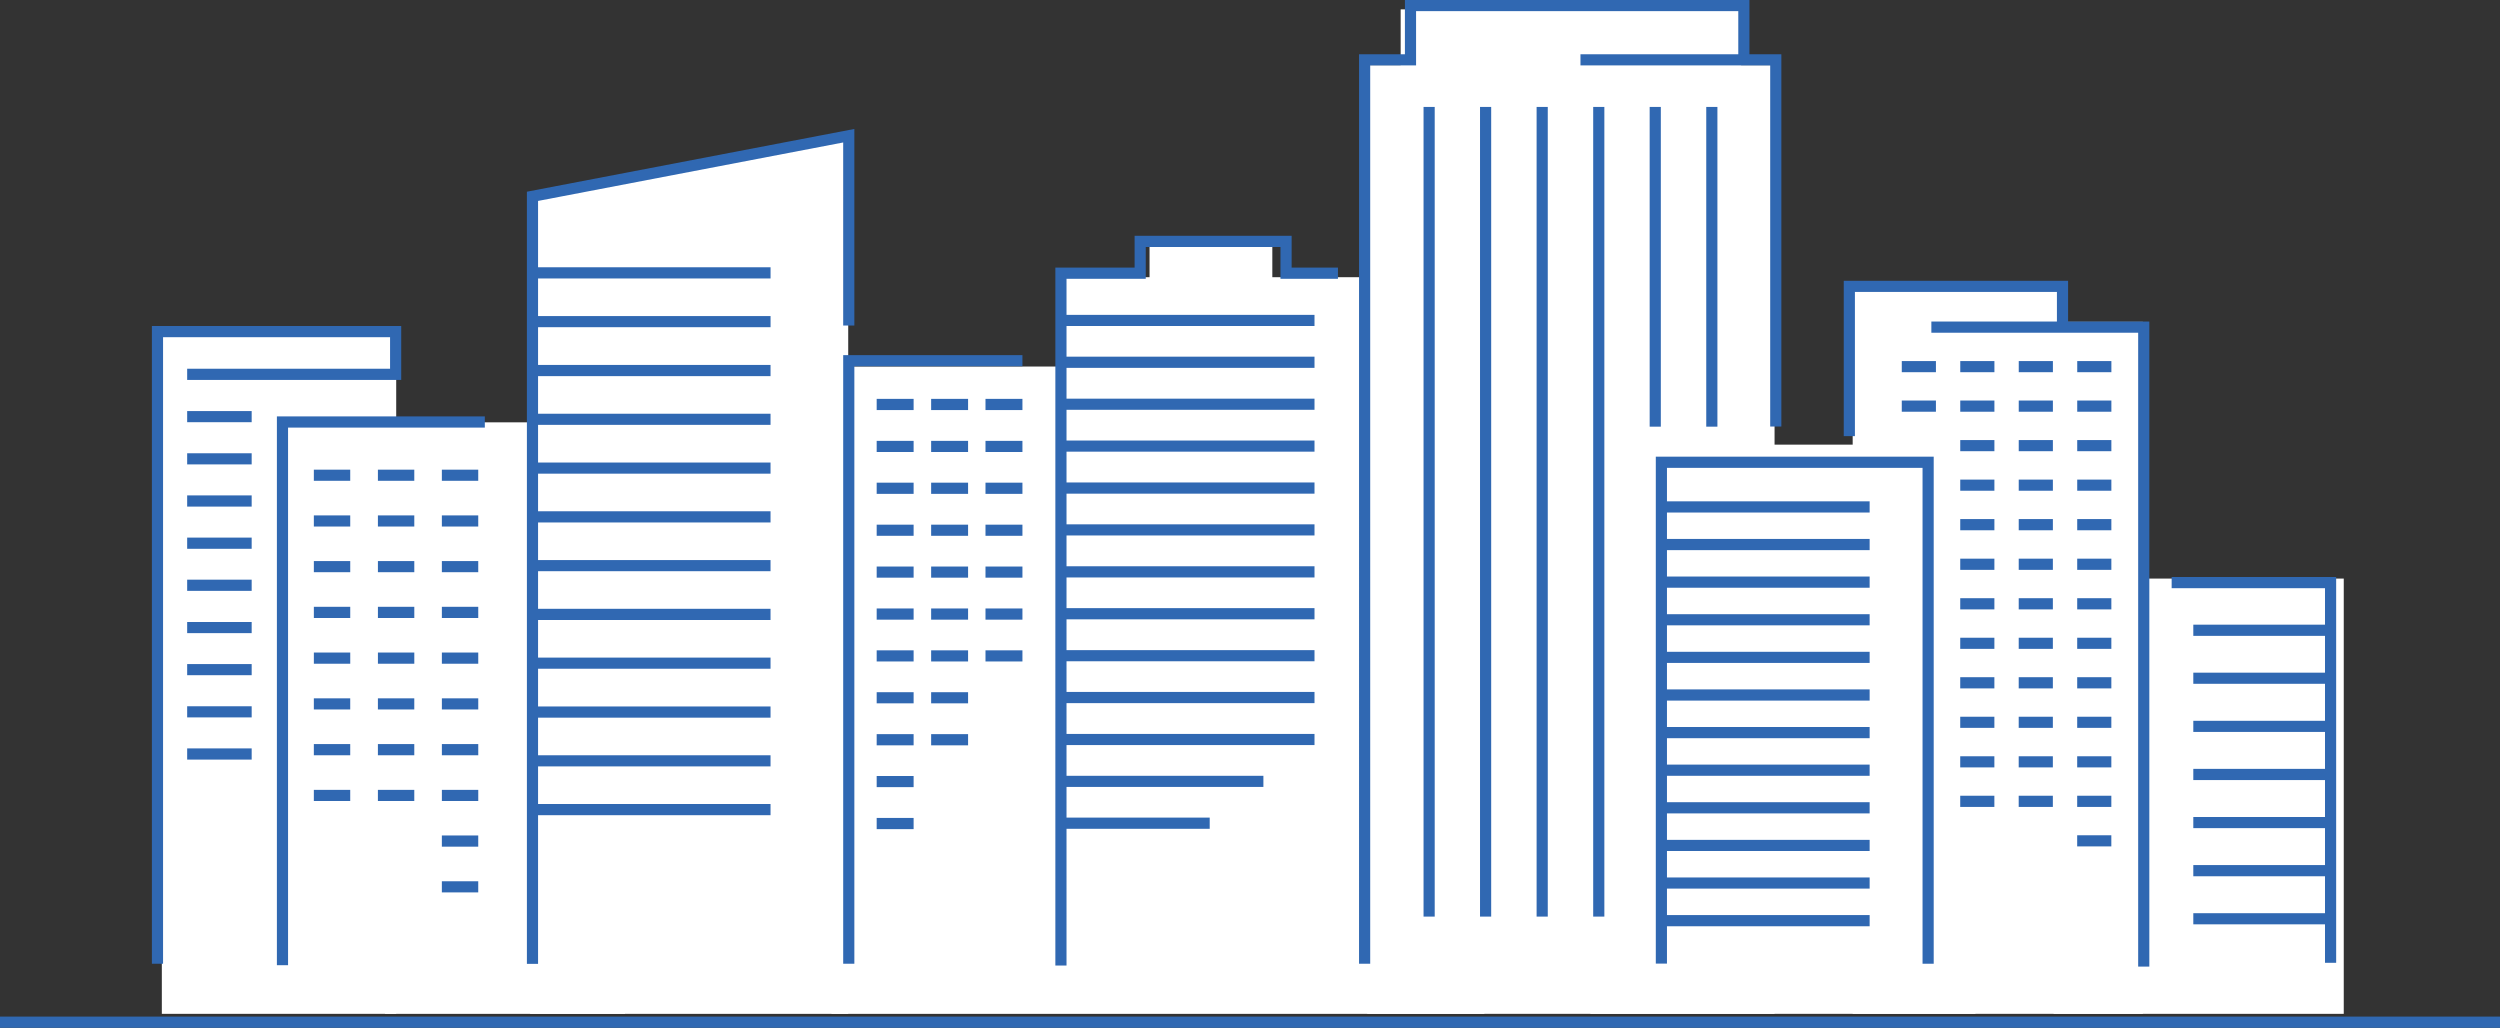
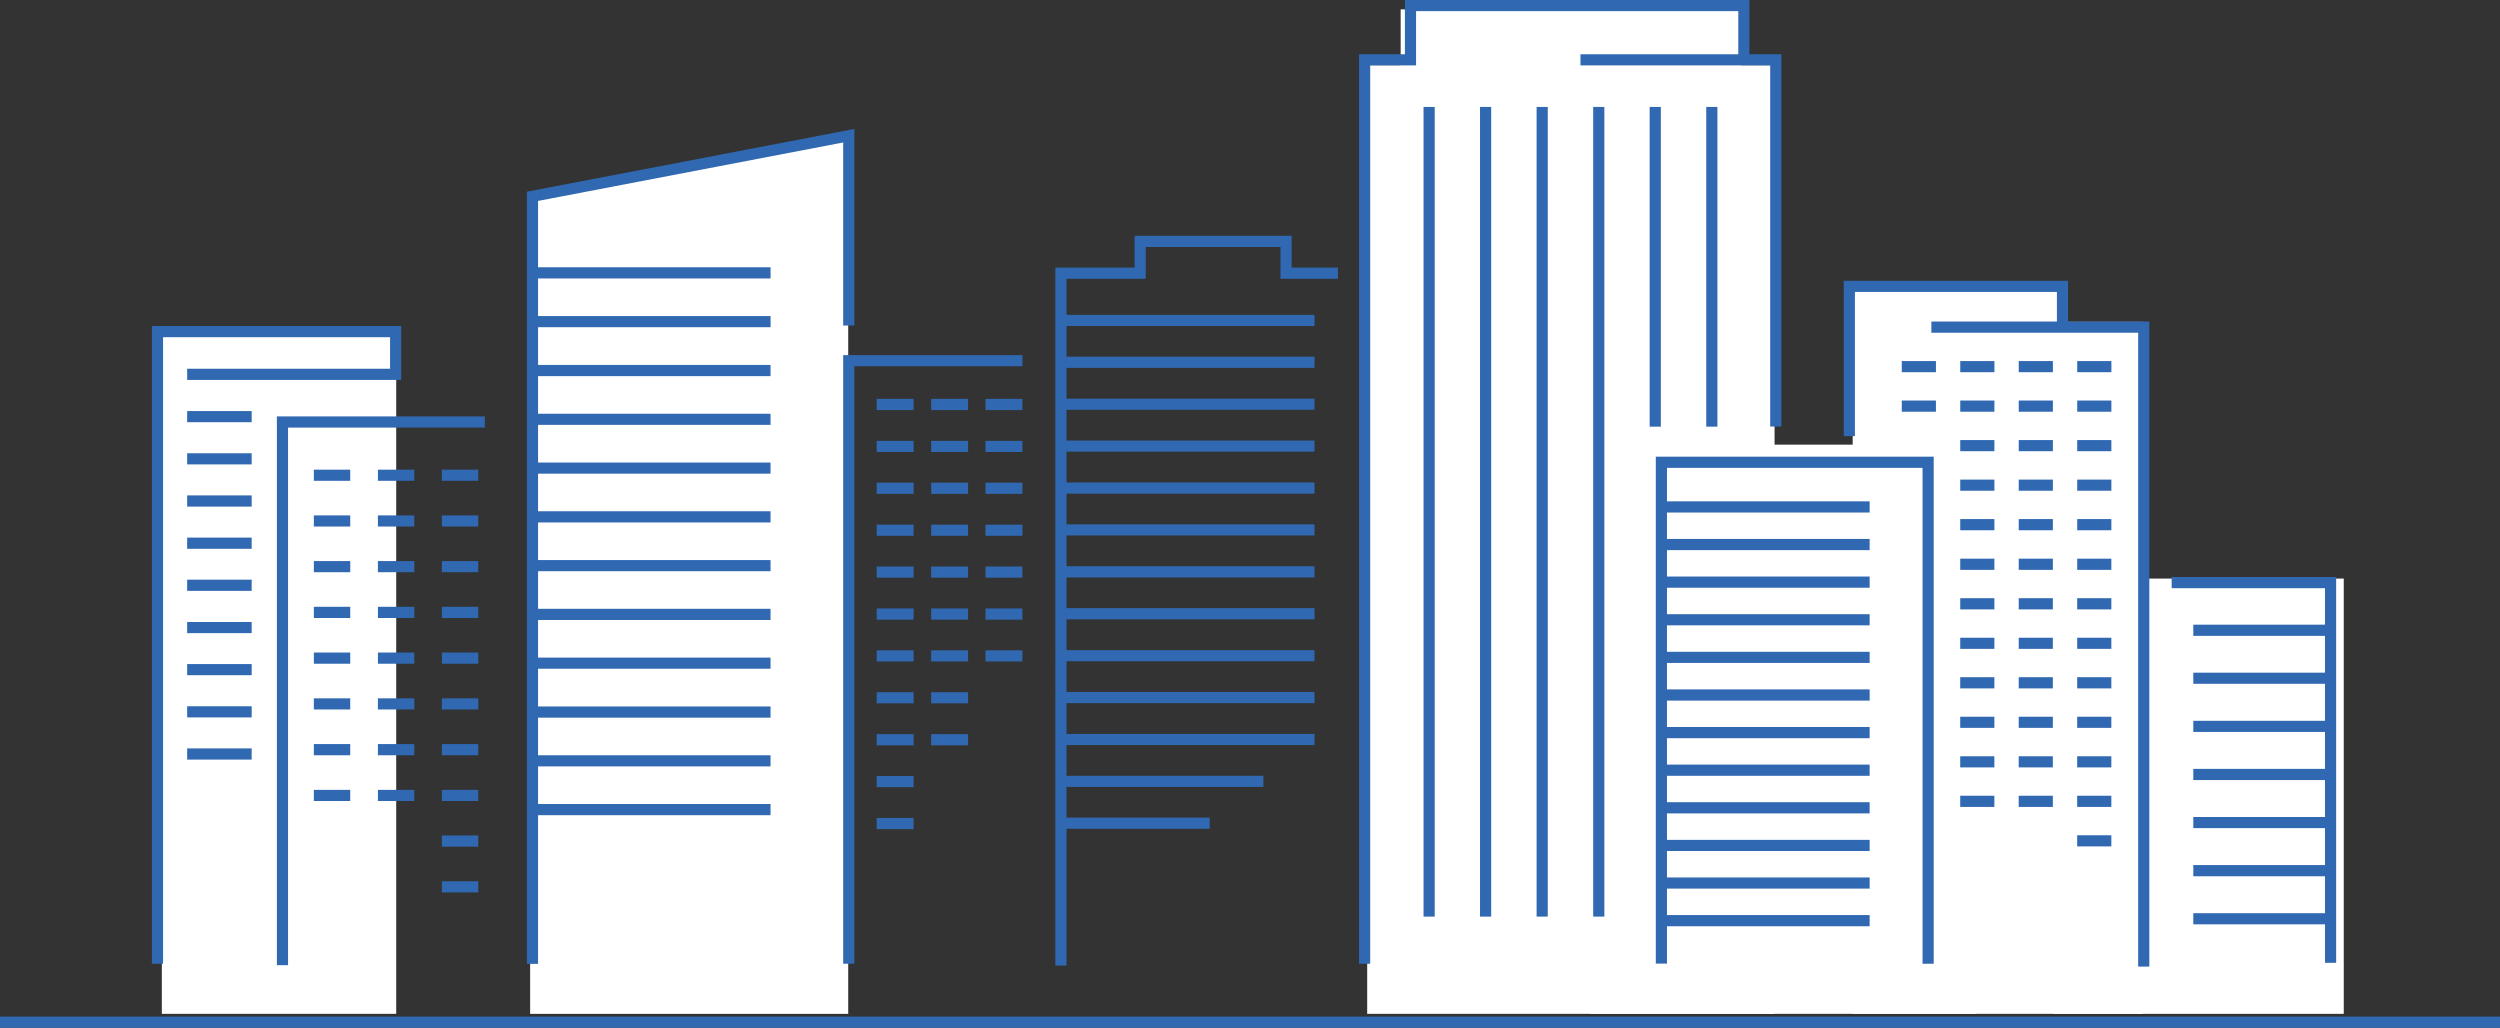
<svg xmlns="http://www.w3.org/2000/svg" id="_レイヤー_2" data-name="レイヤー 2" viewBox="0 0 224 92.09">
  <rect x="0" y="0" width="224" height="92.09" fill="#333333" stroke="none" />
  <defs>
    <style>.cls-3{fill:#fff;stroke-width:0}</style>
  </defs>
  <g id="_デザイン" data-name="デザイン">
    <path class="cls-3" d="M14.5 29.34h21v61.5h-21z" />
-     <path class="cls-3" d="M34.5 37.84H56v53H34.5zm40-5H95v58H74.5zm20.5-8h38v66H95zm8-3h11v3h-11z" />
    <path class="cls-3" d="M122.5 5.84H159v85h-36.5zm3-5H156v5h-30.5z" />
    <path class="cls-3" d="M142.5 39.84H177v51h-34.5z" />
    <path class="cls-3" d="M166 28.84h26v62h-26z" />
    <path class="cls-3" d="M166 25.84h19v4h-19zm18 26h26v39h-26z" />
    <path fill="#fff" stroke-width="0" fill-rule="evenodd" d="M76 90.84H47.5v-73l28.5-6v79z" />
    <path d="M43.44 37.81H25.31v48.67m50.74-57.31V12.16l-28.34 5.43v68.77m-4.86-43.78h-3.26m-2.47 0h-3.26m-2.48 0h-3.26m14.73 4.1h-3.26m-2.47 0h-3.26m-2.48 0h-3.26m14.73 4.09h-3.26m-2.47 0h-3.26m-2.48 0h-3.26m14.73 4.1h-3.26m-2.47 0h-3.26m-2.48 0h-3.26m14.73 4.1h-3.26m-2.47 0h-3.26m-2.48 0h-3.26m14.73 4.1h-3.26m3.26 4.1h-3.26m3.26 4.1h-3.26m8.12-46.82h21.33m-21.33 4.37h21.33M47.71 33.2h21.33m-21.33 4.37h21.33m-21.33 4.37h21.33m-21.33 4.37h21.33m-21.33 4.37h21.33m-21.33 4.37h21.33m-21.33 4.37h21.33M47.71 63.8h21.33m-21.33 4.37h21.33m-21.33 4.37h21.33M14.11 86.35V29.71h21.34v3.83H16.77m5.78 3.79h-5.78m5.78 3.78h-5.78m5.78 3.78h-5.78m5.78 3.78h-5.78m5.78 3.77h-5.78m5.78 3.79h-5.78M22.55 60h-5.78m78.29 26.51V24.48h7.1v-2.85h13.07v2.85h4.65m2.39 61.87V5.36h4.11V.5h29.87v4.86h2.86v32.86m-10.25 48.12V41.42h23.9v44.93m-7.06-47.27V25.66h19.1v3.65h7.28v57.3M91.61 32.32H76.05v54.03m132.77-.08V52.2h-14.24m-9.78-22.89h-11.75m16.13 3.54h-3.06m-2.18 0h-3.06m-2.18 0h-3.06m-2.18 0h-3.06m18.78 3.54h-3.06m-2.18 0h-3.06m-2.18 0h-3.06m-2.18 0h-3.06m18.78 3.54h-3.06m-2.18 0h-3.06m-2.18 0h-3.06m13.54 3.54h-3.06m-2.18 0h-3.06m-2.18 0h-3.06m13.54 3.54h-3.06m-2.18 0h-3.06m-2.18 0h-3.06m13.54 3.55h-3.06m-2.18 0h-3.06m-2.18 0h-3.06m13.54 3.54h-3.06m-2.18 0h-3.06m-2.18 0h-3.06m13.54 3.54h-3.06m-2.18 0h-3.06m-2.18 0h-3.06m13.54 3.54h-3.06m-2.18 0h-3.06m-2.18 0h-3.06m13.54 3.54h-3.06m-2.18 0h-3.06m-2.18 0h-3.06m13.54 3.54h-3.06m-2.18 0h-3.06m-2.18 0h-3.06m13.54 3.54h-3.06m-2.18 0h-3.06m-2.18 0h-3.06m13.54 3.54h-3.06M95.06 47.48h22.72m-22.72 3.76h22.72m-22.72 3.75h22.72m-22.72 3.76h22.72M95.06 62.5h22.72m-22.72 3.76h22.72m-22.72 3.75h18.14m-18.14 3.75h13.33M95.06 28.71h22.72m-22.72 3.75h22.72m-22.72 3.76h22.72m-22.72 3.75h22.72m-22.72 3.76h22.72m10.27-34.15v72.55m5.06-72.55v72.55m5.07-72.55v72.55m5.07-72.55v72.55m5.06-72.55v28.65m5.07-28.65v28.65m2.87-32.87h-14.64m7.25 40.06h18.66m-18.66 3.37h18.66m-18.66 3.37h18.66m-18.66 3.37h18.66m-18.66 3.37h18.66m-18.66 3.37h18.66m-18.66 3.37h18.66m-18.66 3.37h18.66m41.3-12.54h-12.3m12.3 4.3h-12.3m12.3 4.31h-12.3m12.3 4.31h-12.3m12.3 4.31h-12.3m12.3 4.31h-12.3m12.3 4.31h-12.3M78.55 36.24h3.31m1.57 0h3.31m1.56 0h3.31M88.3 40h3.31m-3.31 3.75h3.31M78.55 40h3.31m1.57 0h3.31m-8.19 3.75h3.31m-3.31 3.76h3.31m-3.31 3.75h3.31m1.57 0h3.31m-3.31-3.75h3.31m-3.31-3.76h3.31m-8.19 11.27h3.31m67 17.36h18.66m-18.66 3.37h18.66m-18.66 3.37h18.66m-18.66 3.37h18.66M37.12 63.07h-3.26m3.26 4.1h-3.26m3.26 4.1h-3.26m-2.48-8.2h-3.26m3.26 4.1h-3.26m3.26 4.1h-3.26m14.73 4.09h-3.26m3.26 4.1h-3.26m38.96-20.69h3.31m-3.31 7.51h3.31m-3.31-3.76h3.31m1.57-3.75h3.31m-3.31-3.75h3.31m1.56-7.51h3.31m-3.31 3.75h3.31m-3.31 3.76h3.31m-3.31 3.75h3.31m-8.18 7.51h3.31m-3.31-3.76h3.31m-8.19 11.27h3.31m-3.31-3.76h3.31m-59.31-6.25h-5.78m5.78 3.78h-5.78M224 91.59H0" fill="none" stroke="#3068b2" stroke-miterlimit="22.93" fill-rule="evenodd" />
  </g>
</svg>